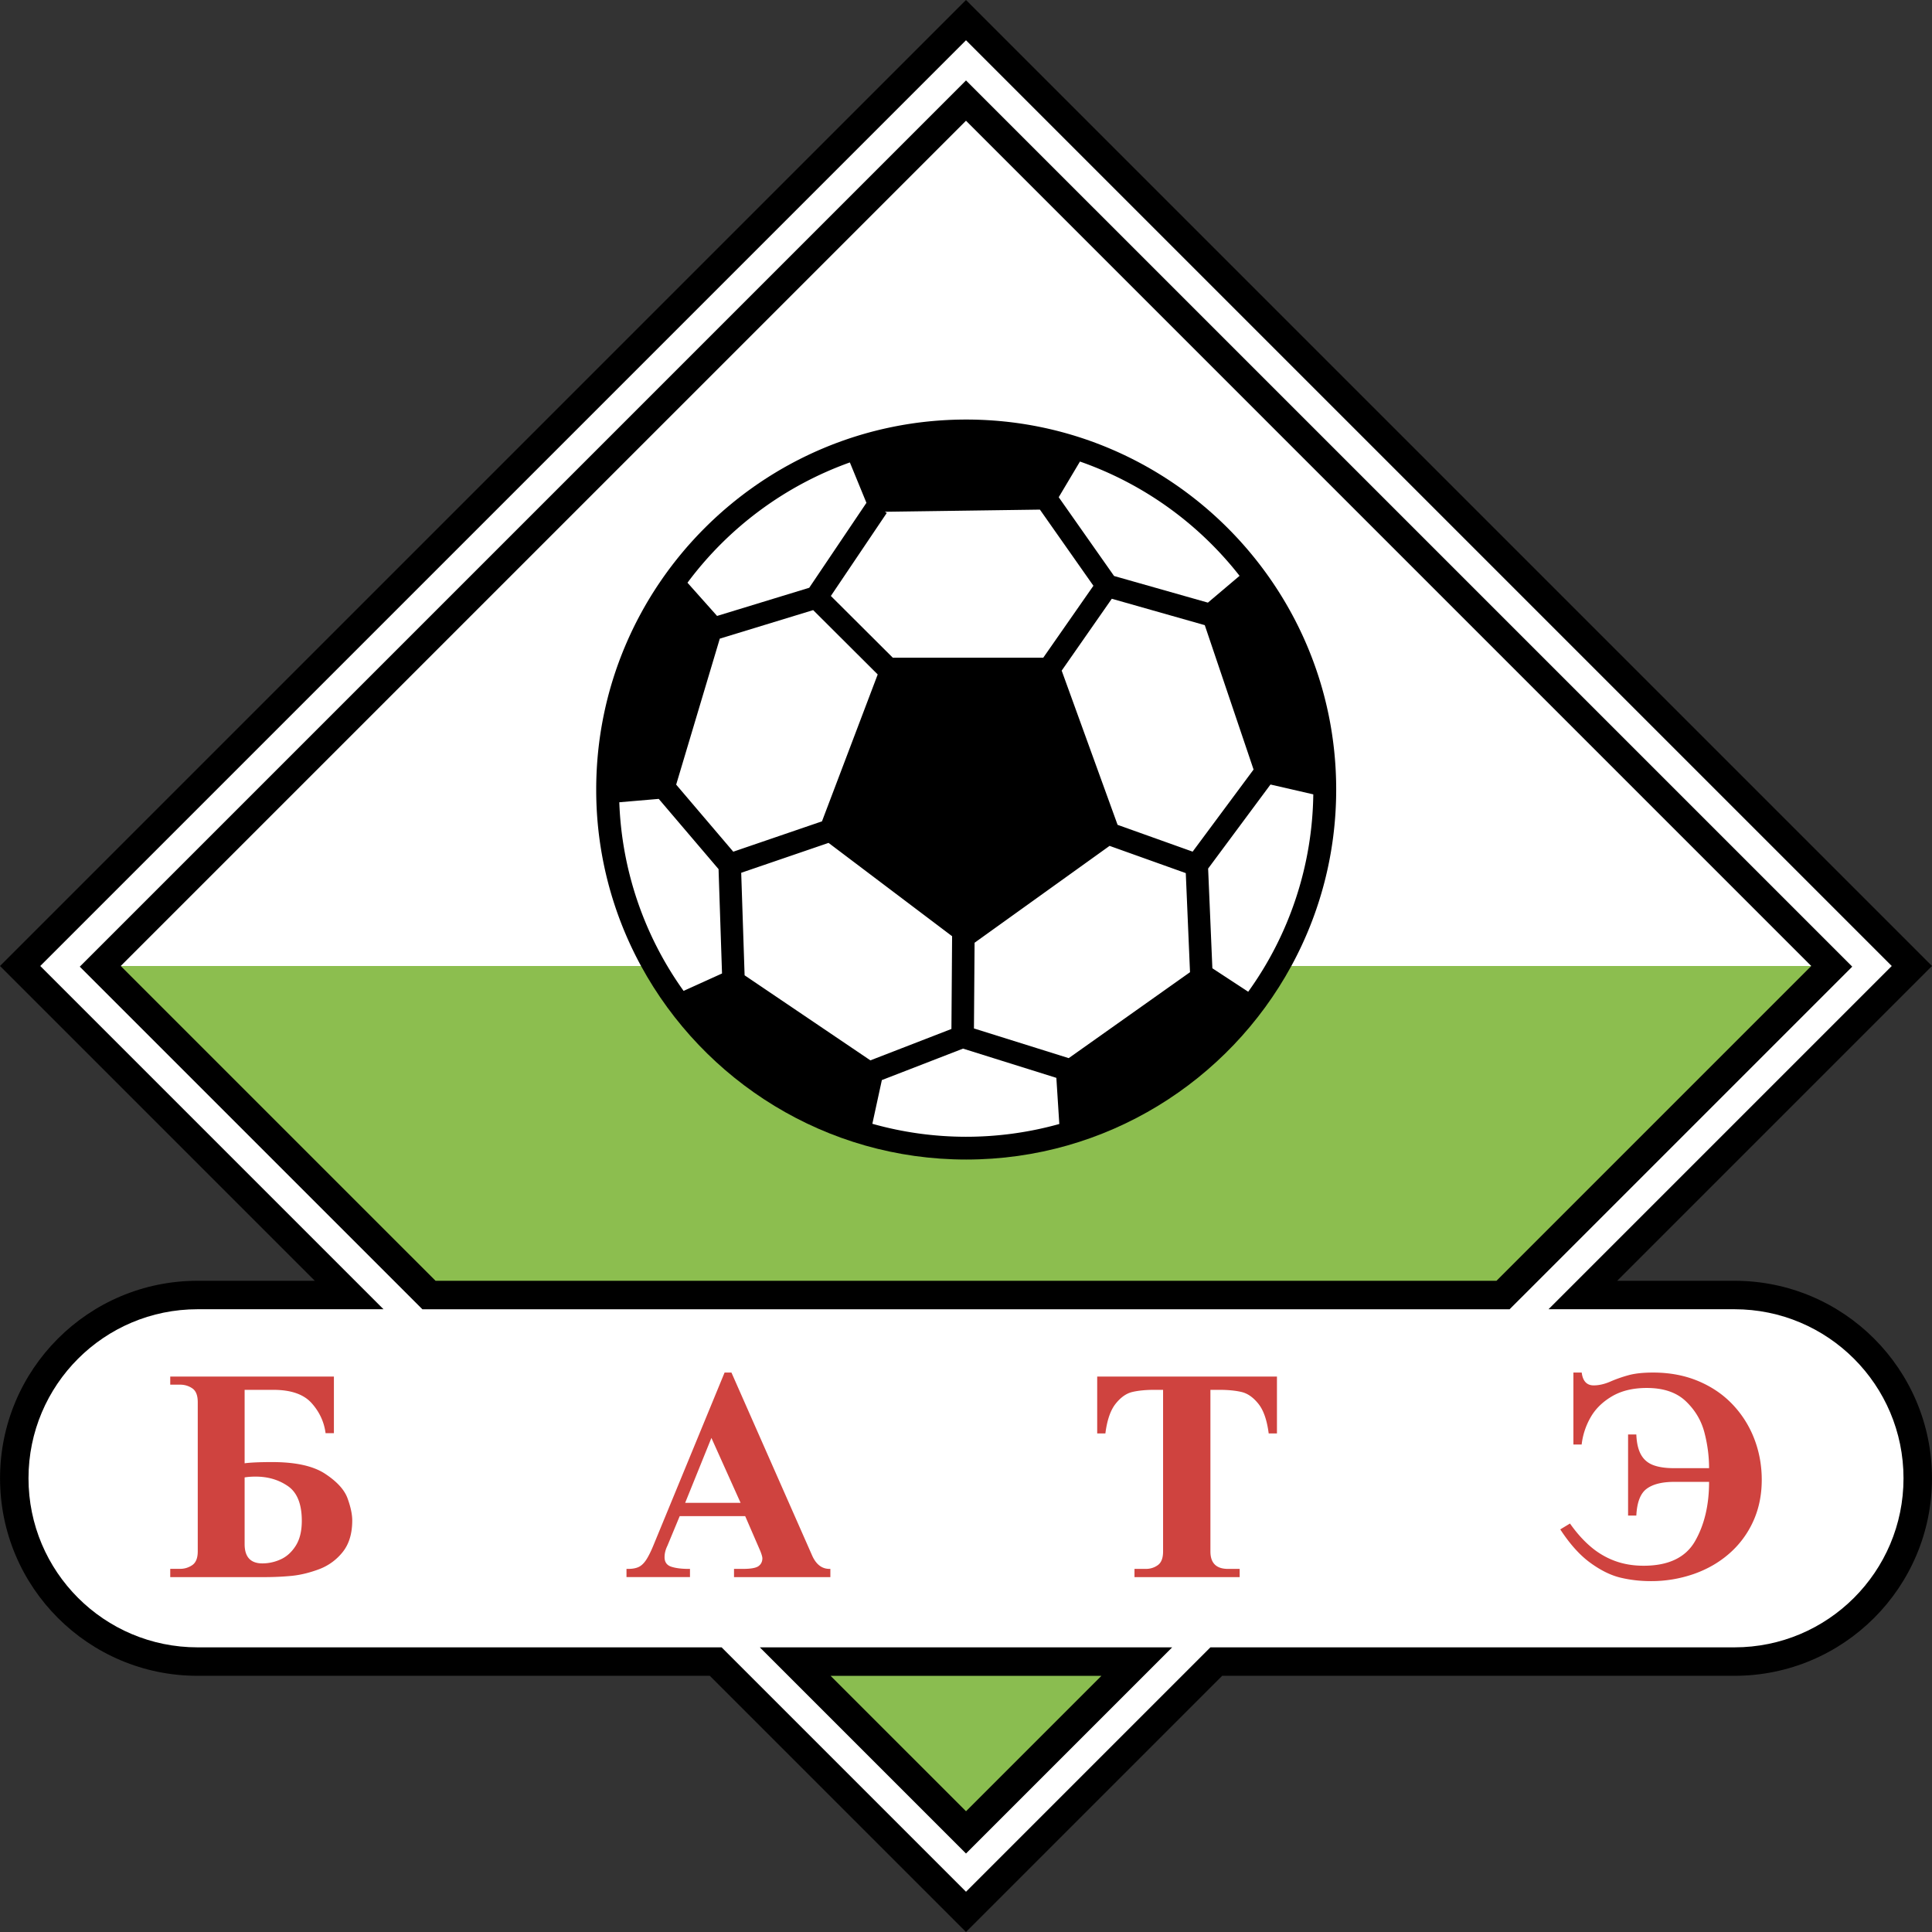
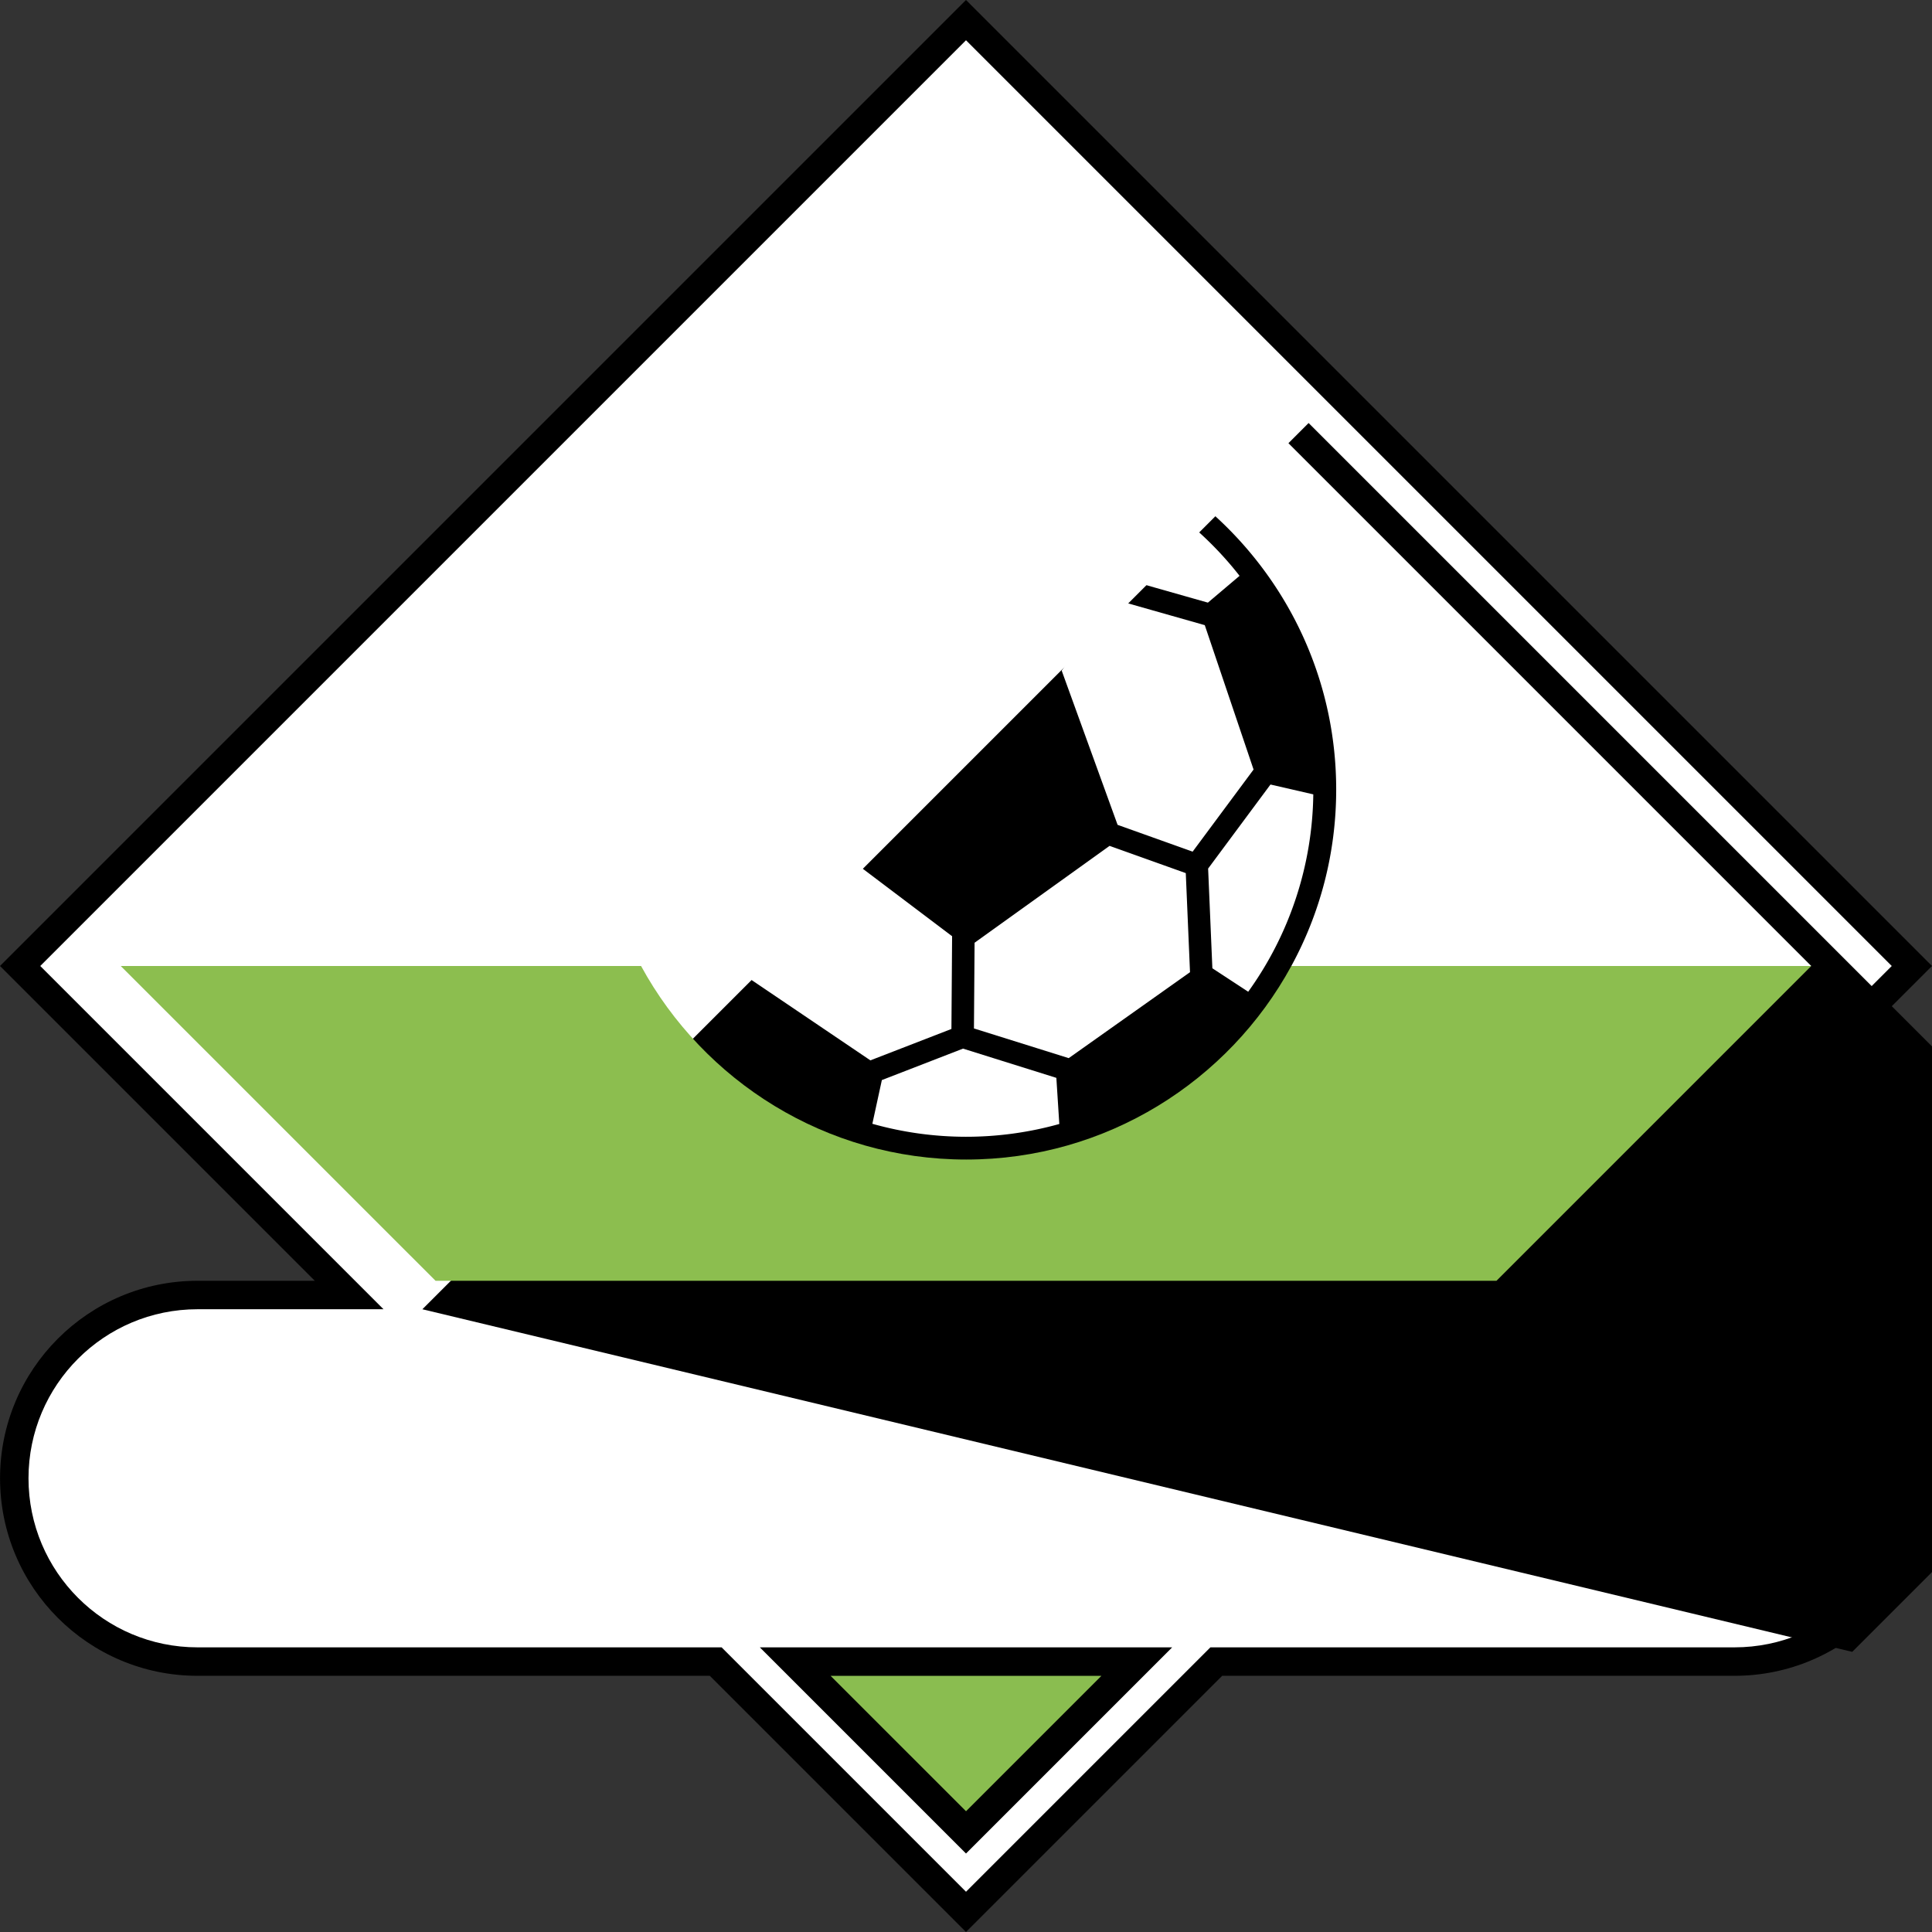
<svg xmlns="http://www.w3.org/2000/svg" width="2500" height="2500" viewBox="0 0 214.804 214.804">
  <rect x="0" y="0" width="214.804" height="214.804" fill="#333333" stroke="none" />
  <path d="M192.841 142.4h-13.035l34.998-34.999L107.402 0 0 107.401 34.999 142.4H21.965c-12.128 0-21.96 9.832-21.96 21.96s9.832 21.96 21.96 21.96h56.954l28.482 28.483 28.483-28.483h56.956c12.128 0 21.961-9.833 21.961-21.96.001-12.128-9.832-21.96-21.96-21.96z" />
  <path d="M192.841 145.564h-20.673l38.162-38.162L107.402 4.475 4.475 107.401l38.163 38.163H21.966c-10.381 0-18.797 8.415-18.797 18.796s8.416 18.796 18.797 18.796H80.23l27.173 27.173 27.172-27.173h58.266c10.381 0 18.796-8.415 18.796-18.796s-8.415-18.796-18.796-18.796z" fill="#fff" />
-   <path d="M107.402 206.079l-22.924-22.924h45.848zM46.961 145.566L8.87 107.476l98.533-98.533 98.532 98.531-38.093 38.092z" />
+   <path d="M107.402 206.079l-22.924-22.924h45.848zM46.961 145.566l98.533-98.533 98.532 98.531-38.093 38.092z" />
  <path fill="#8abd50" d="M107.404 201.379l15.058-15.058H92.345z" />
  <path d="M66.288 87.783c0-22.683 18.454-41.137 41.136-41.137 22.683 0 41.137 18.454 41.137 41.137 0 7.1-1.808 13.785-4.988 19.619h57.806l-93.978-93.978-93.977 93.977h57.85a40.89 40.89 0 0 1-4.986-19.618z" fill="#fff" />
  <path d="M201.379 107.402h-57.806c-6.979 12.808-20.566 21.518-36.149 21.518s-29.17-8.71-36.149-21.519h-57.85l35 34.999h117.958l34.996-34.998z" fill="#8cbe4f" />
  <g fill="#fff">
    <path d="M82.409 97.038l.378 11.398 13.985 9.457 9.01-3.491.075-10.313-13.736-10.375zM97.585 74.987l-7.175-7.154-10.381 3.172-4.851 16.232 6.349 7.456 9.862-3.374zM107.071 116.588l-9.024 3.497-1.057 4.86a38.438 38.438 0 0 0 20.786.023l-.328-5.129-10.377-3.251zM123.865 64.041l10.432 2.961 3.521-2.98a38.76 38.76 0 0 0-17.746-12.706l-2.362 3.965 6.155 8.76zM79.891 96.632l-6.651-7.809-4.385.374a38.37 38.37 0 0 0 7.148 20.973l4.273-1.936c-.114-3.411-.365-10.969-.385-11.602zM133.949 69.506l-10.337-2.935-5.571 7.991 6.215 17.145 8.344 2.981 6.775-9.128zM89.971 65.35l6.361-9.444-1.842-4.492a38.774 38.774 0 0 0-18.055 13.374l3.291 3.693 10.245-3.131zM121.568 65.126l-5.948-8.466-17.229.24.199.135-6.213 9.225 6.887 6.865h16.727zM141.255 87.225l-6.933 9.344c.03.704.375 8.778.472 11.086l3.984 2.609a38.373 38.373 0 0 0 7.237-21.945l-4.76-1.094zM123.365 94.046l-15.009 10.77-.07 9.529 10.537 3.301 13.485-9.554-.47-11.017z" />
  </g>
-   <path d="M28.428 164.173c1.374 0 2.571.355 3.594 1.064 1.022.71 1.533 1.995 1.533 3.853 0 1.144-.227 2.071-.681 2.78-.453.71-1.014 1.213-1.679 1.509a4.905 4.905 0 0 1-2.014.444c-1.323 0-1.983-.715-1.983-2.145v-7.415c.333-.059.743-.09 1.23-.09zm-9.5-11.124v.9h1.082c.513 0 .971.138 1.373.412.402.275.603.784.603 1.528v16.598c0 .734-.201 1.241-.603 1.521a2.349 2.349 0 0 1-1.373.419h-1.082v.921h10.455c1.049 0 2.057-.046 3.025-.139.966-.093 1.978-.336 3.036-.729a6.051 6.051 0 0 0 2.652-1.915c.71-.884 1.067-2.056 1.067-3.52 0-.681-.175-1.5-.522-2.456-.348-.957-1.18-1.867-2.497-2.733-1.316-.866-3.276-1.299-5.878-1.299-1.391 0-2.414.046-3.068.135v-8.166h3.193c1.948 0 3.363.488 4.242 1.461.878.975 1.401 2.093 1.566 3.358h.925v-6.295H18.928zM82.341 167.09h-6.164l2.919-7.219 3.245 7.219zm-5.628 8.257v-.913h-.125c-.817 0-1.473-.083-1.964-.247-.491-.165-.737-.517-.737-1.057 0-.417.106-.84.318-1.272l1.366-3.292h7.281l1.684 3.886c.15.386.226.653.226.8 0 .371-.142.661-.424.869-.282.209-.863.312-1.742.312h-.986v.913h10.712v-.913h-.094c-.833 0-1.469-.478-1.909-1.434l-8.996-20.398h-.761l-7.918 19.226c-.295.715-.569 1.259-.823 1.635-.254.375-.531.631-.831.767-.301.136-.681.204-1.141.204h-.194v.913h7.058zM134.577 154.525v17.97c0 1.293.652 1.939 1.958 1.939h1.294v.913h-11.694v-.913h1.268c.494 0 .936-.14 1.326-.419.391-.28.585-.786.585-1.52v-17.97h-.933c-.989 0-1.818.08-2.489.239-.671.159-1.289.597-1.858 1.313-.568.715-.947 1.815-1.135 3.297h-.91v-6.325h19.985v6.325h-.918c-.191-1.482-.572-2.582-1.145-3.297-.574-.716-1.198-1.154-1.876-1.313-.676-.159-1.513-.239-2.51-.239h-.948zM174.936 152.603h.922c.119.952.563 1.427 1.332 1.427.573 0 1.185-.138 1.835-.416.646-.283 1.325-.522 2.038-.717s1.621-.294 2.727-.294c1.843 0 3.516.315 5.017.943 1.5.629 2.775 1.496 3.826 2.604a11.52 11.52 0 0 1 2.41 3.819c.554 1.439.832 2.96.832 4.561 0 1.684-.316 3.221-.948 4.612a10.48 10.48 0 0 1-2.657 3.581c-1.138.997-2.461 1.756-3.967 2.282a14.365 14.365 0 0 1-4.767.788c-1.173 0-2.297-.13-3.374-.388-1.077-.259-2.195-.81-3.354-1.654-1.159-.843-2.271-2.08-3.334-3.71l1.081-.652c.725 1.031 1.498 1.895 2.319 2.589a8.822 8.822 0 0 0 2.684 1.573c.967.354 2.028.531 3.181.531 2.763 0 4.667-.907 5.713-2.721 1.044-1.814 1.567-4.016 1.567-6.603h-3.887c-1.342 0-2.36.256-3.054.769-.693.513-1.076 1.505-1.148 2.976h-.917v-9.014h.917c.035.934.207 1.676.512 2.229.306.553.759.944 1.361 1.173.601.23 1.377.344 2.328.344h3.887c0-1.324-.173-2.652-.521-3.981s-1.037-2.484-2.069-3.466c-1.032-.981-2.478-1.471-4.334-1.471-1.535 0-2.829.313-3.884.937-1.055.625-1.849 1.411-2.381 2.359a7.863 7.863 0 0 0-.977 2.991h-.918v-8.001z" fill="#cf433f" />
</svg>